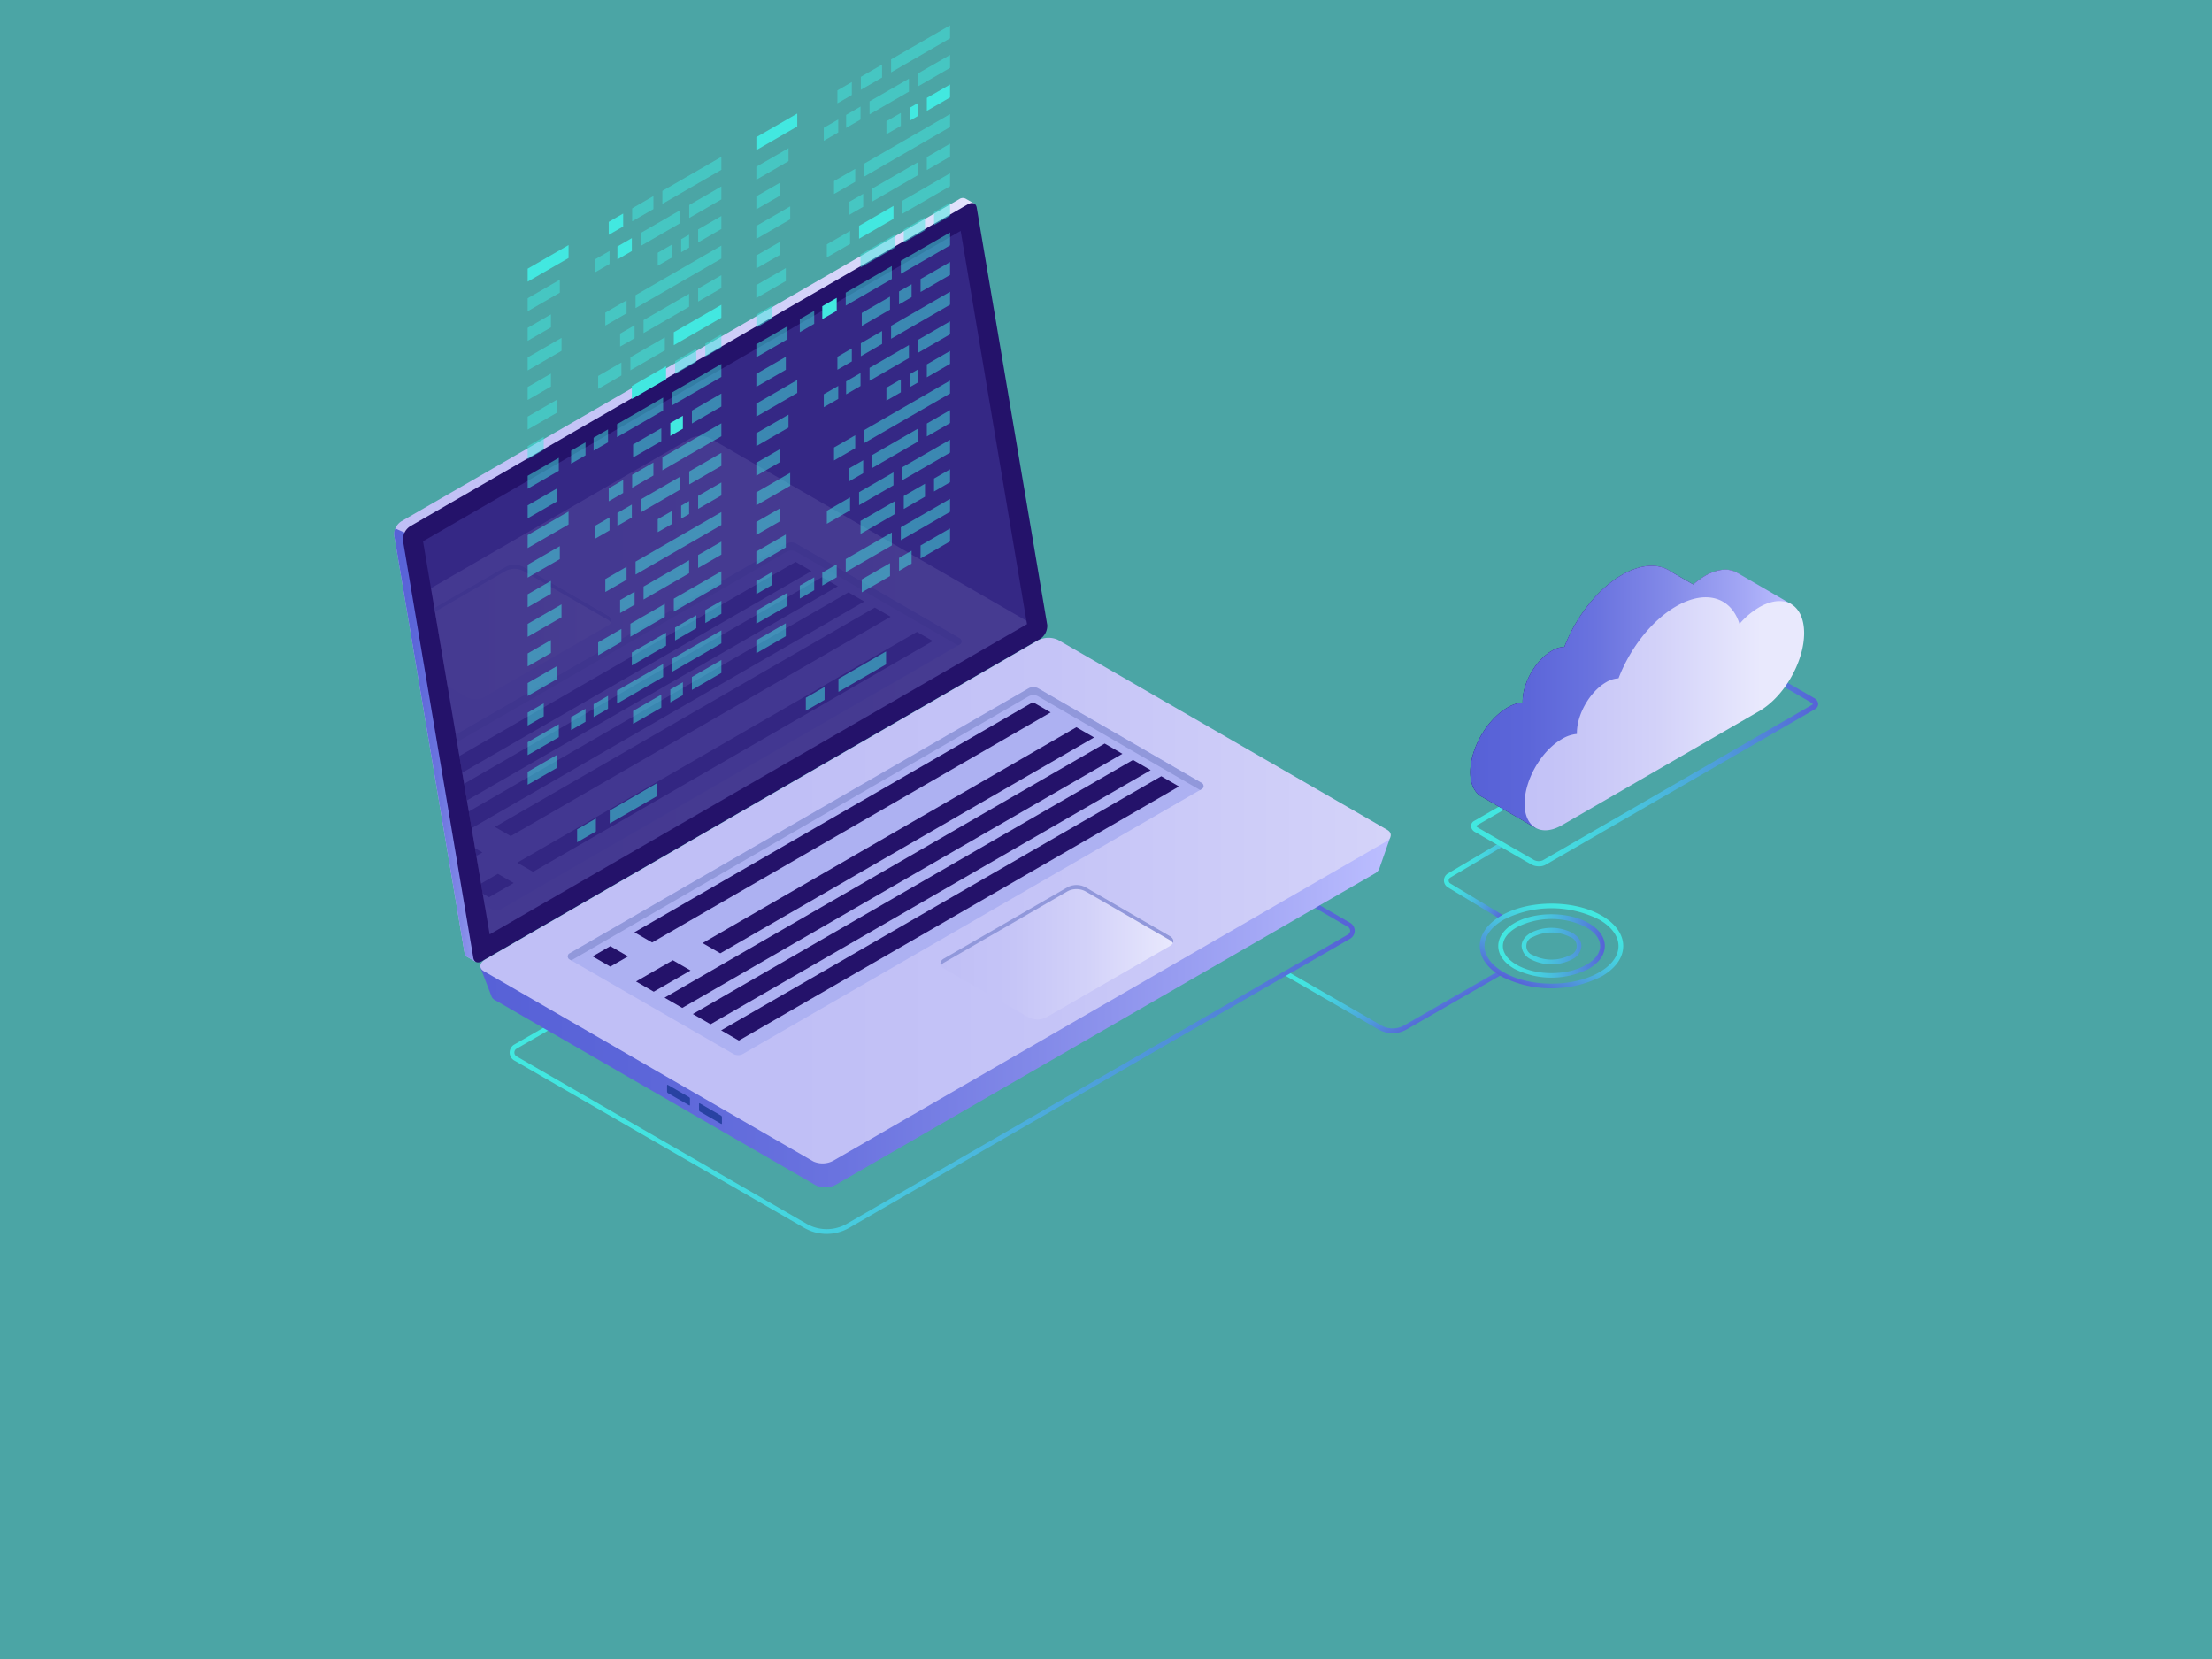
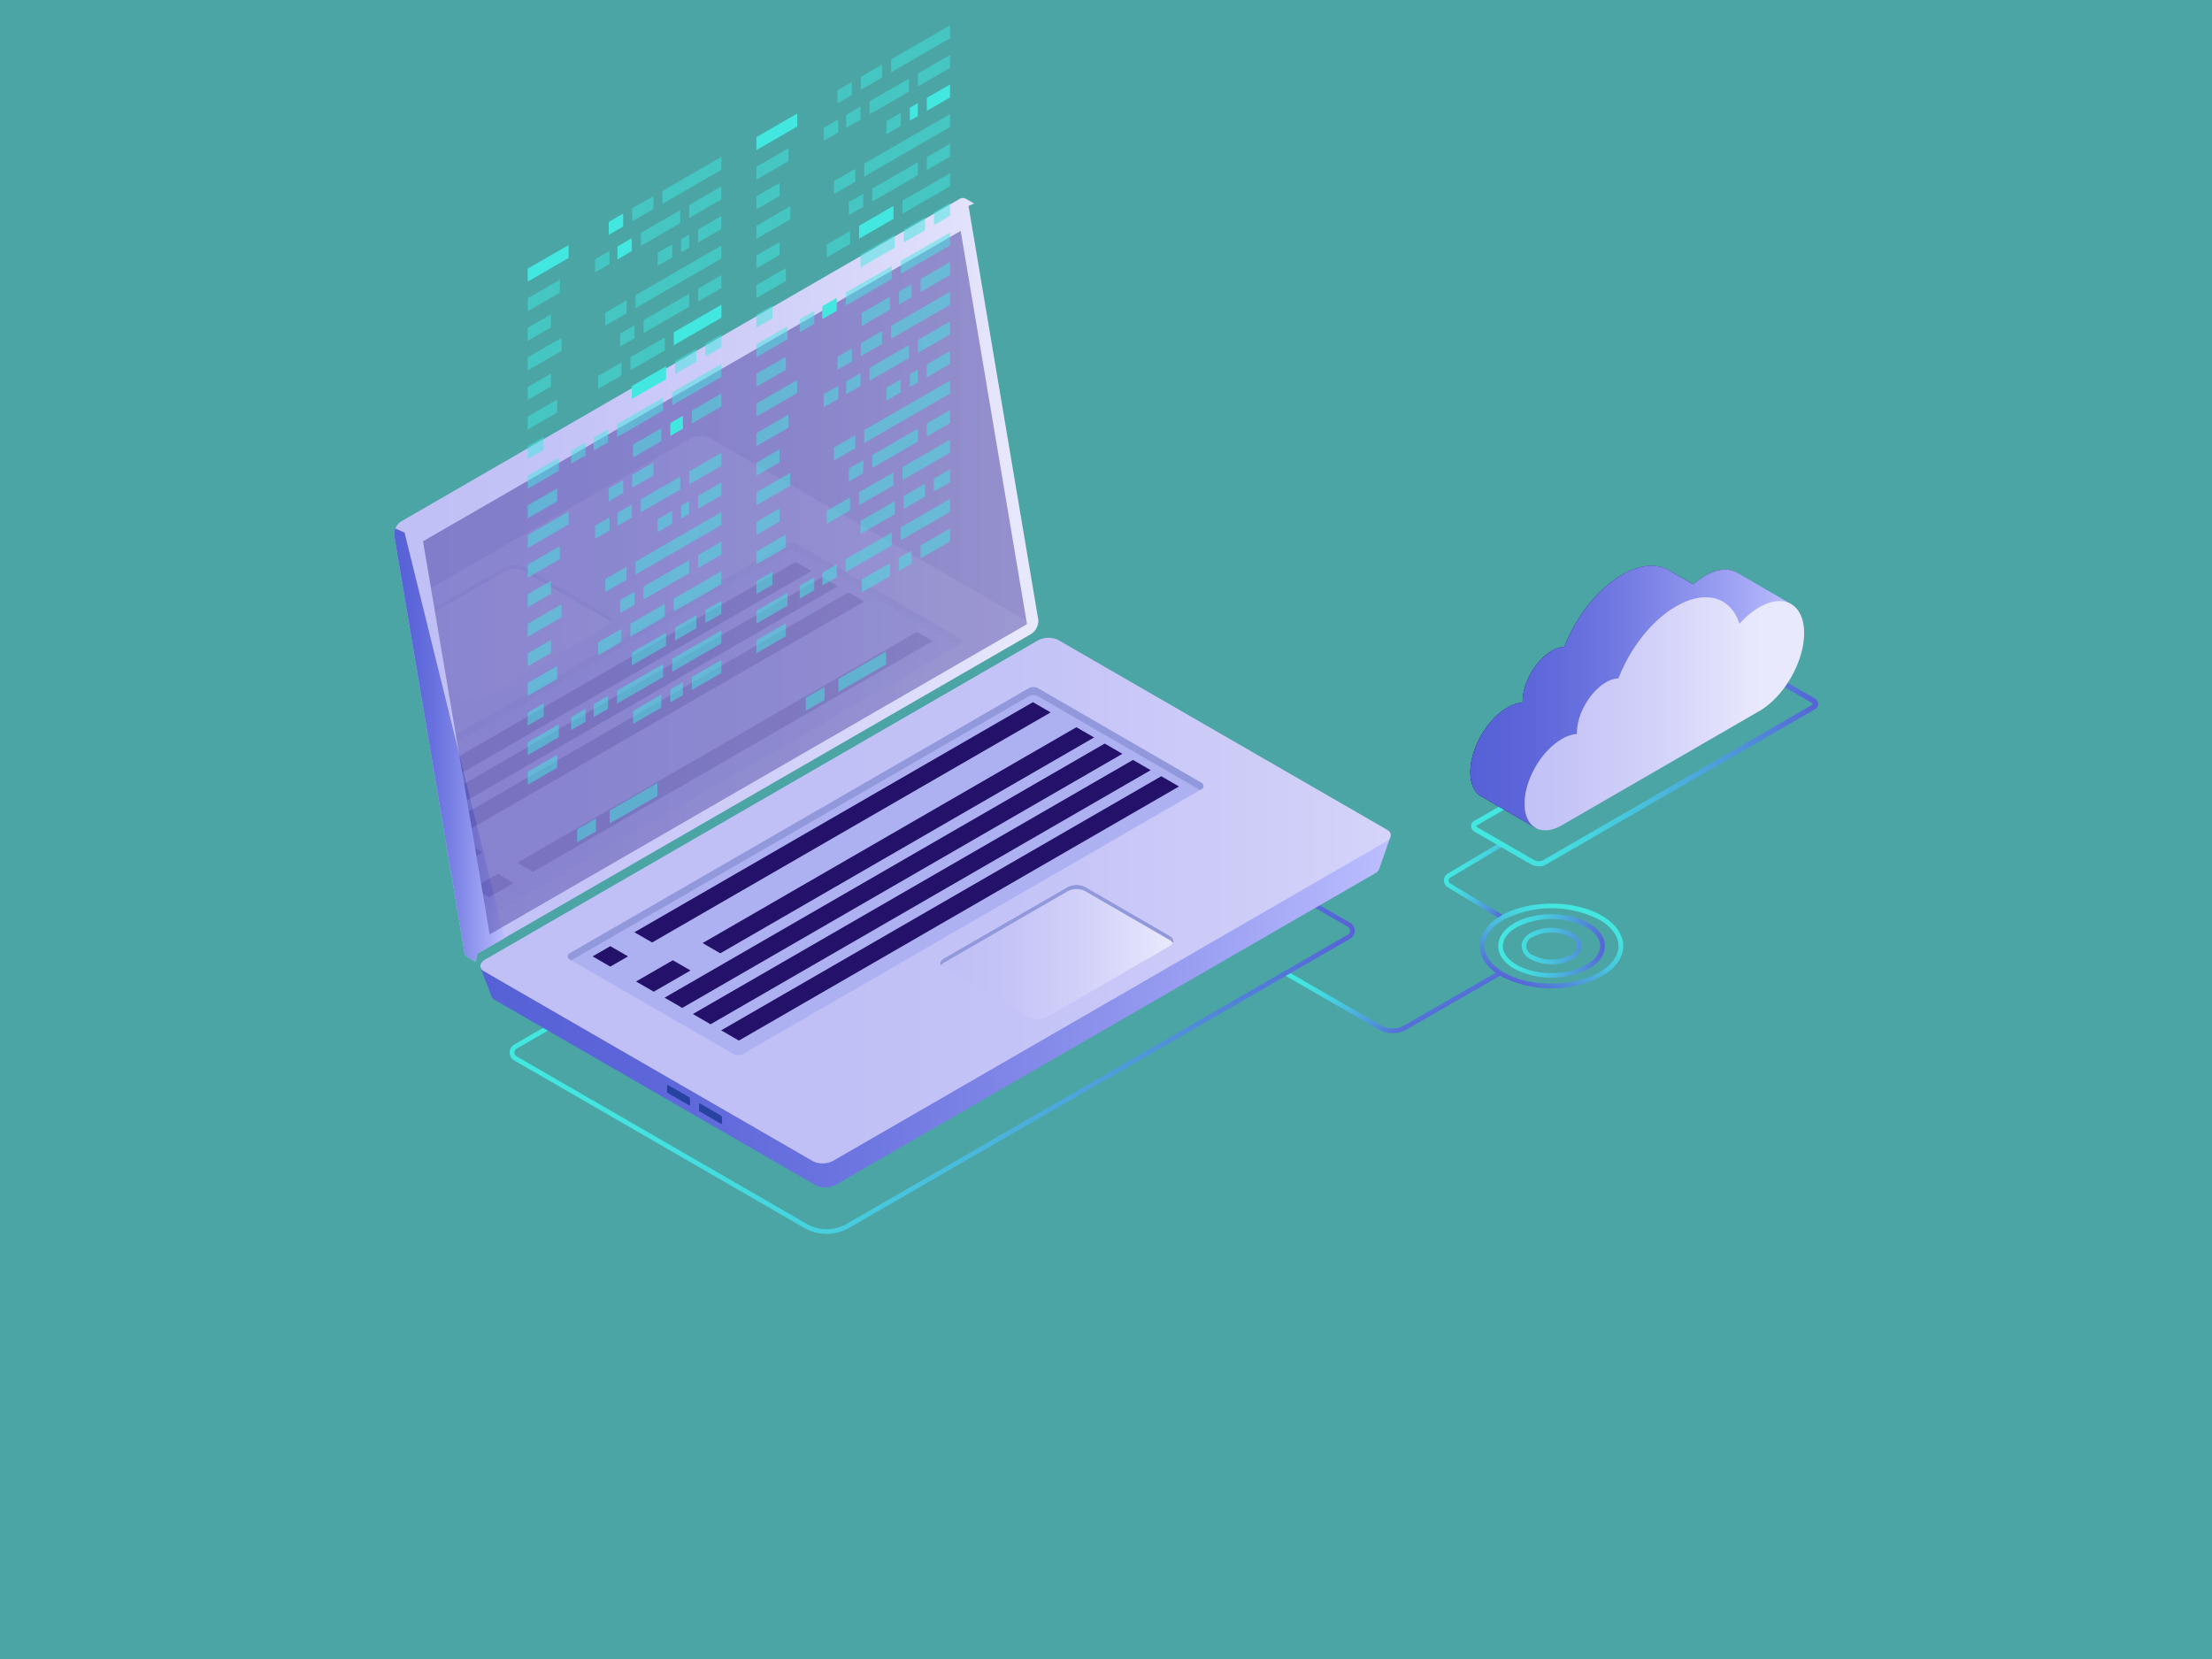
<svg xmlns="http://www.w3.org/2000/svg" xmlns:xlink="http://www.w3.org/1999/xlink" id="Layer_1" data-name="Layer 1" viewBox="0 0 640 480">
  <defs>
    <style>.cls-1{fill:none;}.cls-2{fill:#4ba5a5;}.cls-3{fill:url(#Áåçûìÿííûé_ãðàäèåíò_15);}.cls-4{fill:url(#Áåçûìÿííûé_ãðàäèåíò_15-2);}.cls-5{fill:url(#Áåçûìÿííûé_ãðàäèåíò_15-3);}.cls-6{fill:url(#Áåçûìÿííûé_ãðàäèåíò_15-4);}.cls-7{fill:url(#Áåçûìÿííûé_ãðàäèåíò_15-5);}.cls-8{fill:url(#Áåçûìÿííûé_ãðàäèåíò_3);}.cls-9{fill:url(#Áåçûìÿííûé_ãðàäèåíò_24);}.cls-10{fill:#24126a;}.cls-11{opacity:0.51;}.cls-12{fill:#453c9e;}.cls-13{fill:url(#Áåçûìÿííûé_ãðàäèåíò_24-2);}.cls-14{fill:url(#Áåçûìÿííûé_ãðàäèåíò_3-2);}.cls-15{fill:#2842a2;}.cls-16{fill:#adb1f2;}.cls-17{fill:#9198db;}.cls-18{fill:url(#Áåçûìÿííûé_ãðàäèåíò_3-3);}.cls-19{opacity:0.11;}.cls-20{clip-path:url(#clip-path);}.cls-21{fill:url(#Áåçûìÿííûé_ãðàäèåíò_3-4);}.cls-22{fill:url(#Áåçûìÿííûé_ãðàäèåíò_3-5);}.cls-23{fill:url(#Áåçûìÿííûé_ãðàäèåíò_15-6);}.cls-24{fill:url(#Áåçûìÿííûé_ãðàäèåíò_24-3);}.cls-25{fill:url(#Áåçûìÿííûé_ãðàäèåíò_25);}.cls-26{fill:url(#Áåçûìÿííûé_ãðàäèåíò_24-4);}.cls-27{fill:url(#Áåçûìÿííûé_ãðàäèåíò_3-6);}.cls-28,.cls-29{fill:#42e8e0;}.cls-28{opacity:0.5;}</style>
    <linearGradient id="Áåçûìÿííûé_ãðàäèåíò_15" x1="-2630.67" y1="247.58" x2="-2613.01" y2="257.77" gradientTransform="translate(3052.21)" gradientUnits="userSpaceOnUse">
      <stop offset="0" stop-color="#42e8e0" />
      <stop offset="0.15" stop-color="#43e3e0" />
      <stop offset="0.33" stop-color="#45d5df" />
      <stop offset="0.52" stop-color="#49bddd" />
      <stop offset="0.72" stop-color="#4e9cdb" />
      <stop offset="0.93" stop-color="#5472d8" />
      <stop offset="1" stop-color="#5761d7" />
    </linearGradient>
    <linearGradient id="Áåçûìÿííûé_ãðàäèåíò_15-2" x1="-1050.11" y1="1514.35" x2="-1013.25" y2="1514.35" gradientTransform="matrix(0.87, 0.5, -1, 0.58, 2810.89, -76.9)" xlink:href="#Áåçûìÿííûé_ãðàäèåíò_15" />
    <linearGradient id="Áåçûìÿííûé_ãðàäèåíò_15-3" x1="-2618.72" y1="273.7" x2="-2587.9" y2="273.7" xlink:href="#Áåçûìÿííûé_ãðàäèåíò_15" />
    <linearGradient id="Áåçûìÿííûé_ãðàäèåíò_15-4" x1="-2597.6" y1="260.86" x2="-2609.02" y2="286.53" xlink:href="#Áåçûìÿííûé_ãðàäèåíò_15" />
    <linearGradient id="Áåçûìÿííûé_ãðàäèåíò_15-5" x1="-2904.75" y1="285.9" x2="-2660.25" y2="285.9" xlink:href="#Áåçûìÿííûé_ãðàäèåíò_15" />
    <linearGradient id="Áåçûìÿííûé_ãðàäèåíò_3" x1="-2938.19" y1="167.78" x2="-2751.76" y2="167.78" gradientTransform="translate(3052.21)" gradientUnits="userSpaceOnUse">
      <stop offset="0" stop-color="#c0bff6" />
      <stop offset="0.29" stop-color="#c5c4f7" />
      <stop offset="0.64" stop-color="#d3d2f9" />
      <stop offset="1" stop-color="#e9e9fd" />
    </linearGradient>
    <linearGradient id="Áåçûìÿííûé_ãðàäèåíò_24" x1="-2938.19" y1="215.59" x2="-2906.18" y2="215.59" gradientTransform="translate(3052.21)" gradientUnits="userSpaceOnUse">
      <stop offset="0" stop-color="#5761d7" />
      <stop offset="0.18" stop-color="#5c66d9" />
      <stop offset="0.39" stop-color="#6a73df" />
      <stop offset="0.61" stop-color="#8289e8" />
      <stop offset="0.85" stop-color="#a3a7f5" />
      <stop offset="1" stop-color="#bcbeff" />
    </linearGradient>
    <linearGradient id="Áåçûìÿííûé_ãðàäèåíò_24-2" x1="-2913.22" y1="269.34" x2="-2649.91" y2="269.34" xlink:href="#Áåçûìÿííûé_ãðàäèåíò_24" />
    <linearGradient id="Áåçûìÿííûé_ãðàäèåíò_3-2" x1="-2824.74" y1="260.56" x2="-2561.3" y2="260.56" xlink:href="#Áåçûìÿííûé_ãðàäèåíò_3" />
    <linearGradient id="Áåçûìÿííûé_ãðàäèåíò_3-3" x1="-2780.13" y1="275.52" x2="-2712.7" y2="275.52" xlink:href="#Áåçûìÿííûé_ãðàäèåíò_3" />
    <clipPath id="clip-path">
      <polygon id="SVGID" class="cls-1" points="277.95 66.8 122.39 156.61 141.68 270.34 297.14 180.58 277.95 66.8" />
    </clipPath>
    <linearGradient id="Áåçûìÿííûé_ãðàäèåíò_3-4" x1="-2925.4" y1="202.17" x2="-2661.95" y2="202.17" xlink:href="#Áåçûìÿííûé_ãðàäèåíò_3" />
    <linearGradient id="Áåçûìÿííûé_ãðàäèåíò_3-5" x1="-2942.74" y1="182.83" x2="-2875.3" y2="182.83" xlink:href="#Áåçûìÿííûé_ãðàäèåíò_3" />
    <linearGradient id="Áåçûìÿííûé_ãðàäèåíò_15-6" x1="-2626.65" y1="221.35" x2="-2526.23" y2="221.35" xlink:href="#Áåçûìÿííûé_ãðàäèåíò_15" />
    <linearGradient id="Áåçûìÿííûé_ãðàäèåíò_24-3" x1="-3247.23" y1="-1676.26" x2="-3153.79" y2="-1676.26" gradientTransform="matrix(0.87, -0.5, 0, 1.15, 3237.56, 525.72)" xlink:href="#Áåçûìÿííûé_ãðàäèåíò_24" />
    <radialGradient id="Áåçûìÿííûé_ãðàäèåíò_25" cx="-2607.73" cy="189.47" fx="-2644.133" fy="176.63" r="38.6" gradientTransform="translate(3052.21)" gradientUnits="userSpaceOnUse">
      <stop offset="0" stop-color="#2b237c" />
      <stop offset="1" stop-color="#180d5b" />
    </radialGradient>
    <linearGradient id="Áåçûìÿííûé_ãðàäèåíò_24-4" x1="-2626.75" y1="201.6" x2="-2533.74" y2="201.6" xlink:href="#Áåçûìÿííûé_ãðàäèåíò_24" />
    <linearGradient id="Áåçûìÿííûé_ãðàäèåíò_3-6" x1="-3229.12" y1="-1660.53" x2="-3135.68" y2="-1660.53" gradientTransform="matrix(0.87, -0.5, 0, 1.15, 3237.56, 525.72)" xlink:href="#Áåçûìÿííûé_ãðàäèåíò_3" />
  </defs>
  <title>cloud_computing</title>
  <rect class="cls-2" x="-7" y="-7" width="654" height="494" />
  <path class="cls-3" d="M434.36,266.09l.71-1.17L419.6,255.6a1,1,0,0,1,0-1.68l15.19-9-.7-1.18-15.19,9a2.35,2.35,0,0,0,0,4Z" />
  <path class="cls-4" d="M402.94,298.92a8,8,0,0,0,4.05-1.09L434.5,282l-.69-1.18L406.3,296.65a6.7,6.7,0,0,1-6.71,0L372.39,281l-.68,1.19,27.19,15.7A8.1,8.1,0,0,0,402.94,298.92Z" />
  <path class="cls-5" d="M438.14,280.3c-3-1.73-4.65-4.07-4.65-6.6s1.65-4.87,4.65-6.61c5.93-3.43,15.59-3.42,21.52,0,3,1.74,4.66,4.08,4.66,6.61s-1.66,4.87-4.66,6.6h0a23.81,23.81,0,0,1-21.52,0Zm.69-12c-2.56,1.48-4,3.4-4,5.42s1.42,3.94,4,5.42c5.55,3.21,14.59,3.21,20.14,0h0c2.57-1.48,4-3.41,4-5.42s-1.41-3.94-4-5.42a22.24,22.24,0,0,0-20.14,0Zm4.1,9.26a4.59,4.59,0,0,1-2.68-3.84c0-1.48.95-2.85,2.68-3.85a13.22,13.22,0,0,1,11.94,0c1.73,1,2.68,2.37,2.68,3.85a4.59,4.59,0,0,1-2.68,3.84,13,13,0,0,1-11.94,0Zm.68-6.5a2.77,2.77,0,0,0,0,5.32,11.73,11.73,0,0,0,10.58,0,2.77,2.77,0,0,0,0-5.32,11.73,11.73,0,0,0-10.58,0Z" />
  <path class="cls-6" d="M434.37,282.48c-4-2.31-6.22-5.43-6.22-8.78s2.21-6.47,6.22-8.78c8-4.63,21.05-4.63,29.06,0,4,2.32,6.22,5.44,6.22,8.79s-2.21,6.47-6.22,8.78a32.16,32.16,0,0,1-29.06,0Zm.69-16.38c-3.57,2.06-5.54,4.76-5.54,7.6s2,5.54,5.54,7.6c7.63,4.41,20.05,4.4,27.69,0h0c3.57-2.06,5.53-4.76,5.53-7.6s-2-5.54-5.53-7.6a30.61,30.61,0,0,0-27.69,0Z" />
  <path class="cls-7" d="M232.68,355.26l-83.9-48.44a2.66,2.66,0,0,1,0-4.59L299.89,215l.34-.2L390.64,267a2.66,2.66,0,0,1,0,4.59L245.69,355.26a13,13,0,0,1-13,0Zm-83.21-51.84a1.24,1.24,0,0,0-.64,1.11,1.26,1.26,0,0,0,.64,1.11l83.9,48.44a11.69,11.69,0,0,0,11.64,0L390,270.39a1.27,1.27,0,0,0,0-2.21l-89.72-51.81Z" />
  <path class="cls-8" d="M300.42,179.38,280.22,59.57l1.63-.68-2.44-1.4h0a1.78,1.78,0,0,0-1.88.13L116.15,150.81a4.56,4.56,0,0,0-2.1,4.1L134.4,275.67a1.54,1.54,0,0,0,.85,1.23h0l2.39,1.38.41-2.23-.14,0,160.41-92.61A4.56,4.56,0,0,0,300.42,179.38Z" />
  <path class="cls-9" d="M117.05,154.09l-2.66-1.18a3.66,3.66,0,0,0-.34,2L134.4,275.67a1.54,1.54,0,0,0,.85,1.23h0l2.39,1.38.41-2.23-.14,0L146,271.4Z" />
-   <path class="cls-10" d="M300.85,184.93,139.47,278.1c-1.25.72-2.31.31-2.53-1L116.58,156.36a4.56,4.56,0,0,1,2.1-4.1L280.06,59.09c1.25-.72,2.32-.31,2.54,1L303,180.83A4.56,4.56,0,0,1,300.85,184.93Z" />
  <g class="cls-11">
    <polygon class="cls-12" points="277.95 66.8 122.39 156.61 141.68 270.34 297.14 180.58 277.95 66.8" />
  </g>
  <path class="cls-13" d="M402.3,242.1l-8.81,4.6-88.31-51a6.42,6.42,0,0,0-5.76.24L147.1,283.89c-1.46-.82-8.11-4-8.11-4l3.23,8.4h0a2,2,0,0,0,.9,1l93,53.7a6.39,6.39,0,0,0,5.76-.24l155.87-90a2.77,2.77,0,0,0,1.31-1.39h0Z" />
  <path class="cls-14" d="M400.94,243.55,241.19,335.78a6.53,6.53,0,0,1-5.9.24L140,281c-1.51-.87-1.32-2.4.43-3.41l159.74-92.22a6.58,6.58,0,0,1,5.91-.25l95.32,55C402.88,241,402.69,242.54,400.94,243.55Z" />
  <path class="cls-15" d="M193,315.83v-1.76c0-.16.1-.24.23-.17l6.18,3.57a.55.55,0,0,1,.22.43v1.75c0,.17-.1.25-.22.17l-6.18-3.56A.55.55,0,0,1,193,315.83Z" />
  <path class="cls-15" d="M202.25,321.16v-1.75c0-.17.1-.24.23-.17l6.18,3.56a.57.57,0,0,1,.22.44V325c0,.16-.1.24-.22.17l-6.18-3.57A.52.52,0,0,1,202.25,321.16Z" />
  <path class="cls-16" d="M164.81,275.83l132.75-76.64a2.86,2.86,0,0,1,2.86,0l47.27,27.35a1,1,0,0,1,0,1.76L215,304.91a2.86,2.86,0,0,1-2.86,0L164.81,277.6A1,1,0,0,1,164.81,275.83Z" />
  <path class="cls-17" d="M164.81,277.6l.48.27L297.56,201.5a2.86,2.86,0,0,1,2.86,0l46.8,27.08.47-.28a1,1,0,0,0,0-1.76l-47.27-27.35a2.86,2.86,0,0,0-2.86,0L164.81,275.83A1,1,0,0,0,164.81,277.6Z" />
  <polygon class="cls-10" points="303.99 206.12 188.68 272.69 183.55 269.73 298.86 203.16 303.99 206.12" />
  <polygon class="cls-10" points="316.56 213.37 208.4 275.82 203.28 272.86 311.43 210.41 316.56 213.37" />
  <polygon class="cls-10" points="324.75 218.1 197.4 291.62 192.28 288.66 319.62 215.14 324.75 218.1" />
  <polygon class="cls-10" points="332.93 222.83 205.59 296.35 200.46 293.39 327.81 219.87 332.93 222.83" />
  <polygon class="cls-10" points="341.12 227.55 213.78 301.07 208.65 298.11 335.99 224.59 341.12 227.55" />
  <polygon class="cls-10" points="181.71 276.71 176.58 279.67 171.46 276.71 176.58 273.75 181.71 276.71" />
  <polygon class="cls-10" points="199.8 280.79 189.15 286.93 184.03 283.97 194.67 277.83 199.8 280.79" />
  <path class="cls-18" d="M302.67,294.38l35.8-20.67c1.4-.81,1.4-2.12,0-2.92L314,256.66a5.59,5.59,0,0,0-5.07,0l-35.79,20.66c-1.4.81-1.4,2.12,0,2.93l24.48,14.13A5.63,5.63,0,0,0,302.67,294.38Z" />
  <path class="cls-17" d="M273.13,278.52l35.79-20.67a5.59,5.59,0,0,1,5.07,0L338.47,272a2.22,2.22,0,0,1,.88.87c.37-.71.08-1.5-.88-2.06L314,256.66a5.59,5.59,0,0,0-5.07,0l-35.79,20.66c-1,.56-1.25,1.35-.88,2.06A2.27,2.27,0,0,1,273.13,278.52Z" />
  <g class="cls-19">
    <g class="cls-20">
      <path class="cls-21" d="M300.29,185.16,140.54,277.38a6.56,6.56,0,0,1-5.9.25l-95.33-55c-1.51-.87-1.32-2.4.42-3.41L199.48,127a6.55,6.55,0,0,1,5.91-.24l95.32,55C302.23,182.62,302,184.15,300.29,185.16Z" />
      <path class="cls-22" d="M140.07,201.69,175.86,181c1.4-.81,1.4-2.12,0-2.93L151.38,164a5.57,5.57,0,0,0-5.06,0l-35.79,20.66c-1.4.81-1.4,2.12,0,2.93L135,201.69A5.59,5.59,0,0,0,140.07,201.69Z" />
      <path class="cls-17" d="M110.53,185.83l35.79-20.66a5.57,5.57,0,0,1,5.06,0l24.48,14.13a2.2,2.2,0,0,1,.88.86c.37-.71.09-1.5-.88-2.06L151.38,164a5.57,5.57,0,0,0-5.06,0l-35.79,20.66c-1,.56-1.25,1.36-.88,2.07A2.1,2.1,0,0,1,110.53,185.83Z" />
      <path class="cls-16" d="M94.79,234l132.75-76.65a2.84,2.84,0,0,1,2.86,0l47.27,27.35a1,1,0,0,1,0,1.76L145,263.07a2.85,2.85,0,0,1-2.85,0L94.79,235.75A1,1,0,0,1,94.79,234Z" />
      <path class="cls-17" d="M94.79,235.75l.48.28,132.27-76.37a2.86,2.86,0,0,1,2.86,0l46.79,27.07.48-.27a1,1,0,0,0,0-1.76L230.4,157.35a2.84,2.84,0,0,0-2.86,0L94.79,234A1,1,0,0,0,94.79,235.75Z" />
      <polygon class="cls-10" points="265.3 182.83 149.65 249.6 154.23 252.24 269.88 185.47 265.3 182.83" />
-       <polygon class="cls-10" points="253.11 175.79 143.19 239.26 147.77 241.9 257.69 178.44 253.11 175.79" />
      <polygon class="cls-10" points="134.99 244 124.72 249.92 129.3 252.57 139.57 246.64 134.99 244" />
      <polygon class="cls-10" points="144.05 252.83 136.9 256.96 141.49 259.6 148.63 255.48 144.05 252.83" />
      <polygon class="cls-10" points="245.48 171.39 117.08 245.51 121.67 248.16 250.06 174.03 245.48 171.39" />
      <polygon class="cls-10" points="237.84 166.98 109.45 241.11 114.03 243.75 242.42 169.62 237.84 166.98" />
      <polygon class="cls-10" points="230.21 162.57 101.81 236.7 106.39 239.34 234.79 165.22 230.21 162.57" />
    </g>
  </g>
  <path class="cls-23" d="M443,250.09l-16.2-9.35a2.14,2.14,0,0,1-1.2-1.76,1.75,1.75,0,0,1,1-1.51l77.93-45a4.51,4.51,0,0,1,4.13.14l16.2,9.35a2.11,2.11,0,0,1,1.2,1.76,1.78,1.78,0,0,1-1,1.51l-77.92,45a3.8,3.8,0,0,1-1.85.43A4.69,4.69,0,0,1,443,250.09Zm81.3-46.17c.15-.09.2-.17.2-.19s-.07-.23-.44-.44l-16.2-9.35a3,3,0,0,0-2.61-.14l-77.93,45c-.17.1-.2.17-.2.19s.07.22.44.44l16.2,9.35a3,3,0,0,0,2.61.14Z" />
  <path class="cls-24" d="M493.34,166.59a23.11,23.11,0,0,0-5.71,4.82c-2.39-7.69-9.69-10.08-18.33-5.09-7.15,4.13-13.37,12.24-16.67,20.84A7.59,7.59,0,0,0,449,188.3c-4.67,2.69-8.45,9.24-8.45,14.62,0,.12,0,.22,0,.34a10.24,10.24,0,0,0-4.35,1.45c-6,3.45-10.8,11.82-10.8,18.71s4.84,9.67,10.8,6.23l57.08-33c7.2-4.15,13-14.26,13-22.57S500.54,162.43,493.34,166.59Z" />
  <path class="cls-25" d="M493.34,166.59a22.09,22.09,0,0,0-3.43,2.51l-6.38-3.68h0c-3.5-2.47-8.58-2.36-14.23.9-7.15,4.13-13.37,12.24-16.67,20.84A7.59,7.59,0,0,0,449,188.3c-4.67,2.69-8.45,9.24-8.45,14.62,0,.12,0,.22,0,.34a10.24,10.24,0,0,0-4.35,1.45c-6,3.45-10.8,11.82-10.8,18.71,0,3.41,1.19,5.81,3.12,7h0l.05,0h0l15.63,9.08,3.42-16.43,45.66-26.37c7.2-4.15,13-14.26,13-22.57S500.54,162.43,493.34,166.59Z" />
  <path class="cls-26" d="M518.47,174.92l-15.84-9.2h0c-2.36-1.41-5.65-1.23-9.29.87a22.09,22.09,0,0,0-3.43,2.51l-6.38-3.68h0c-3.5-2.47-8.58-2.36-14.23.9-7.15,4.13-13.37,12.24-16.67,20.84A7.59,7.59,0,0,0,449,188.3c-4.67,2.69-8.45,9.24-8.45,14.62,0,.12,0,.22,0,.34a10.24,10.24,0,0,0-4.35,1.45c-6,3.45-10.8,11.82-10.8,18.71,0,3.41,1.19,5.81,3.12,7h0l.05,0h0l15.63,9.08,3.42-16.43,45.66-26.37c5.84-3.36,10.78-10.65,12.44-17.71Z" />
  <path class="cls-27" d="M509,175.7a22.89,22.89,0,0,0-5.71,4.81c-2.4-7.69-9.7-10.07-18.33-5.08-7.15,4.12-13.38,12.24-16.67,20.83a7.86,7.86,0,0,0-3.6,1.14c-4.66,2.69-8.44,9.24-8.44,14.63,0,.11,0,.22,0,.33a10.05,10.05,0,0,0-4.34,1.46c-6,3.44-10.8,11.81-10.8,18.7s4.83,9.68,10.8,6.24l57.08-33c7.2-4.16,13-14.27,13-22.58S516.23,171.54,509,175.7Z" />
  <polygon class="cls-28" points="257.82 20.93 274.88 11.07 274.88 7.33 257.82 17.18 257.82 20.93" />
  <polygon class="cls-28" points="249.07 25.98 255.21 22.43 255.21 18.68 249.07 22.23 249.07 25.98" />
  <polygon class="cls-28" points="242.29 29.89 246.46 27.48 246.46 23.74 242.29 26.15 242.29 29.89" />
  <polygon class="cls-28" points="265.59 25 274.88 19.63 274.88 15.89 265.59 21.25 265.59 25" />
  <polygon class="cls-28" points="251.59 33.09 262.98 26.51 262.98 22.76 251.59 29.34 251.59 33.09" />
  <polygon class="cls-28" points="244.81 37 248.98 34.59 248.98 30.84 244.81 33.25 244.81 37" />
  <polygon class="cls-28" points="238.35 40.73 242.53 38.32 242.53 34.57 238.35 36.98 238.35 40.73" />
  <polygon class="cls-29" points="268.16 32.08 274.88 28.19 274.88 24.45 268.16 28.33 268.16 32.08" />
  <polygon class="cls-29" points="263.25 34.91 265.55 33.58 265.55 29.84 263.25 31.16 263.25 34.91" />
  <polygon class="cls-28" points="256.47 38.83 260.64 36.42 260.64 32.67 256.47 35.08 256.47 38.83" />
  <polygon class="cls-28" points="250.06 51.09 274.88 36.75 274.88 33.01 250.06 47.34 250.06 51.09" />
  <polygon class="cls-28" points="241.31 56.14 247.45 52.59 247.45 48.85 241.31 52.39 241.31 56.14" />
  <polygon class="cls-28" points="268.16 49.2 274.88 45.31 274.88 41.57 268.16 45.45 268.16 49.2" />
  <polygon class="cls-28" points="252.37 58.31 265.55 50.7 265.55 46.96 252.37 54.56 252.37 58.31" />
  <polygon class="cls-28" points="245.59 62.23 249.76 59.82 249.76 56.07 245.59 58.48 245.59 62.23" />
  <polygon class="cls-28" points="261.12 61.82 274.88 53.87 274.88 50.13 261.12 58.07 261.12 61.82" />
  <polygon class="cls-29" points="248.56 69.07 258.51 63.33 258.51 59.58 248.56 65.33 248.56 69.07" />
  <polygon class="cls-28" points="239.23 74.46 245.95 70.58 245.95 66.83 239.23 70.71 239.23 74.46" />
  <polygon class="cls-28" points="270.24 65.12 274.88 62.43 274.88 58.69 270.24 61.37 270.24 65.12" />
  <polygon class="cls-28" points="261.49 70.17 267.63 66.62 267.63 62.88 261.49 66.42 261.49 70.17" />
  <polygon class="cls-28" points="248.98 77.39 258.88 71.67 258.88 67.93 248.98 73.64 248.98 77.39" />
  <polygon class="cls-28" points="260.64 79.22 274.88 70.99 274.88 67.25 260.64 75.47 260.64 79.22" />
  <polygon class="cls-28" points="244.7 88.42 258.04 80.72 258.04 76.97 244.7 84.68 244.7 88.42" />
  <polygon class="cls-29" points="237.91 92.34 242.09 89.93 242.09 86.18 237.91 88.59 237.91 92.34" />
  <polygon class="cls-28" points="231.41 96.1 235.58 93.69 235.58 89.94 231.41 92.35 231.41 96.1" />
  <polygon class="cls-28" points="266.35 84.48 274.88 79.55 274.88 75.81 266.35 80.73 266.35 84.48" />
  <polygon class="cls-29" points="230.67 36.6 218.84 43.43 218.84 39.68 230.67 32.85 230.67 36.6" />
  <polygon class="cls-28" points="228.14 46.62 218.84 51.99 218.84 48.24 228.14 42.88 228.14 46.62" />
  <polygon class="cls-28" points="225.57 56.67 218.84 60.55 218.84 56.8 225.57 52.92 225.57 56.67" />
  <polygon class="cls-28" points="228.63 63.46 218.84 69.11 218.84 65.36 228.63 59.71 228.63 63.46" />
  <polygon class="cls-28" points="225.57 73.79 218.84 77.67 218.84 73.92 225.57 70.04 225.57 73.79" />
  <polygon class="cls-28" points="227.37 81.31 218.84 86.23 218.84 82.48 227.37 77.56 227.37 81.31" />
  <polygon class="cls-28" points="223.49 92.11 218.84 94.79 218.84 91.04 223.49 88.36 223.49 92.11" />
  <polygon class="cls-28" points="227.85 98.15 218.84 103.35 218.84 99.6 227.85 94.4 227.85 98.15" />
  <polygon class="cls-28" points="227.37 106.98 218.84 111.91 218.84 108.16 227.37 103.24 227.37 106.98" />
  <polygon class="cls-28" points="260.12 88.08 263.75 85.98 263.75 82.24 260.12 84.33 260.12 88.08" />
  <polygon class="cls-28" points="249.34 94.3 257.51 89.58 257.51 85.84 249.34 90.55 249.34 94.3" />
  <polygon class="cls-28" points="191.65 58.98 208.72 49.13 208.72 45.38 191.65 55.23 191.65 58.98" />
  <polygon class="cls-28" points="182.9 64.03 189.05 60.49 189.05 56.74 182.9 60.29 182.9 64.03" />
  <polygon class="cls-29" points="176.12 67.95 180.3 65.54 180.3 61.79 176.12 64.2 176.12 67.95" />
  <polygon class="cls-28" points="199.42 63.06 208.72 57.69 208.72 53.94 199.42 59.31 199.42 63.06" />
  <polygon class="cls-28" points="185.42 71.14 196.81 64.56 196.81 60.81 185.42 67.39 185.42 71.14" />
  <polygon class="cls-29" points="178.64 75.06 182.81 72.64 182.81 68.9 178.64 71.31 178.64 75.06" />
  <polygon class="cls-28" points="172.18 78.78 176.36 76.37 176.36 72.62 172.18 75.03 172.18 78.78" />
  <polygon class="cls-28" points="201.99 70.13 208.72 66.25 208.72 62.5 201.99 66.39 201.99 70.13" />
  <polygon class="cls-28" points="197.08 72.97 199.38 71.64 199.38 67.89 197.08 69.22 197.08 72.97" />
  <polygon class="cls-28" points="190.3 76.88 194.48 74.47 194.48 70.72 190.3 73.13 190.3 76.88" />
  <polygon class="cls-28" points="183.89 89.14 208.72 74.81 208.72 71.06 183.89 85.4 183.89 89.14" />
  <polygon class="cls-28" points="175.14 94.2 181.28 90.65 181.28 86.9 175.14 90.45 175.14 94.2" />
  <polygon class="cls-28" points="201.99 87.25 208.72 83.37 208.72 79.62 201.99 83.51 201.99 87.25" />
  <polygon class="cls-28" points="186.2 96.37 199.38 88.76 199.38 85.01 186.2 92.62 186.2 96.37" />
  <polygon class="cls-28" points="179.42 100.28 183.6 97.87 183.6 94.13 179.42 96.53 179.42 100.28" />
  <polygon class="cls-29" points="194.95 99.88 208.72 91.93 208.72 88.18 194.95 96.13 194.95 99.88" />
  <polygon class="cls-28" points="182.39 107.13 192.35 101.38 192.35 97.63 182.39 103.38 182.39 107.13" />
  <polygon class="cls-28" points="173.06 112.52 179.79 108.63 179.79 104.89 173.06 108.77 173.06 112.52" />
  <polygon class="cls-28" points="204.07 103.17 208.72 100.49 208.72 96.74 204.07 99.42 204.07 103.17" />
  <polygon class="cls-28" points="195.32 108.22 201.46 104.68 201.46 100.93 195.32 104.48 195.32 108.22" />
  <polygon class="cls-29" points="182.81 115.44 192.71 109.73 192.71 105.98 182.81 111.7 182.81 115.44" />
  <polygon class="cls-28" points="194.48 117.27 208.72 109.05 208.72 105.3 194.48 113.52 194.48 117.27" />
  <polygon class="cls-28" points="178.53 126.48 191.87 118.78 191.87 115.03 178.53 122.73 178.53 126.48" />
  <polygon class="cls-28" points="171.75 130.39 175.92 127.98 175.92 124.24 171.75 126.65 171.75 130.39" />
  <polygon class="cls-28" points="165.24 134.15 169.41 131.74 169.41 127.99 165.24 130.4 165.24 134.15" />
  <polygon class="cls-28" points="200.19 122.53 208.72 117.61 208.72 113.86 200.19 118.79 200.19 122.53" />
  <polygon class="cls-29" points="164.5 74.66 152.67 81.49 152.67 77.74 164.5 70.91 164.5 74.66" />
  <polygon class="cls-28" points="161.97 84.68 152.67 90.05 152.67 86.3 161.97 80.93 161.97 84.68" />
  <polygon class="cls-28" points="159.4 94.72 152.67 98.61 152.67 94.86 159.4 90.97 159.4 94.72" />
  <polygon class="cls-28" points="162.46 101.52 152.67 107.17 152.67 103.42 162.46 97.77 162.46 101.52" />
  <polygon class="cls-28" points="159.4 111.84 152.67 115.73 152.67 111.98 159.4 108.09 159.4 111.84" />
  <polygon class="cls-28" points="161.21 119.36 152.67 124.29 152.67 120.54 161.21 115.61 161.21 119.36" />
  <polygon class="cls-28" points="157.32 130.16 152.67 132.84 152.67 129.1 157.32 126.41 157.32 130.16" />
  <polygon class="cls-28" points="161.68 136.21 152.67 141.41 152.67 137.66 161.68 132.46 161.68 136.21" />
  <polygon class="cls-28" points="161.21 145.04 152.67 149.97 152.67 146.22 161.21 141.29 161.21 145.04" />
  <polygon class="cls-29" points="193.95 126.13 197.58 124.04 197.58 120.29 193.95 122.39 193.95 126.13" />
  <polygon class="cls-28" points="183.18 132.35 191.34 127.64 191.34 123.89 183.18 128.61 183.18 132.35" />
  <polygon class="cls-28" points="257.82 98.02 274.88 88.16 274.88 84.42 257.82 94.27 257.82 98.02" />
  <polygon class="cls-28" points="249.07 103.07 255.21 99.52 255.21 95.77 249.07 99.32 249.07 103.07" />
  <polygon class="cls-28" points="242.29 106.98 246.46 104.57 246.46 100.82 242.29 103.23 242.29 106.98" />
  <polygon class="cls-28" points="265.59 102.09 274.88 96.72 274.88 92.98 265.59 98.34 265.59 102.09" />
  <polygon class="cls-28" points="251.59 110.17 262.98 103.6 262.98 99.85 251.59 106.43 251.59 110.17" />
  <polygon class="cls-28" points="244.81 114.09 248.98 111.68 248.98 107.93 244.81 110.34 244.81 114.09" />
  <polygon class="cls-28" points="238.35 117.81 242.53 115.41 242.53 111.66 238.35 114.07 238.35 117.81" />
  <polygon class="cls-28" points="268.16 109.17 274.88 105.28 274.88 101.54 268.16 105.42 268.16 109.17" />
  <polygon class="cls-28" points="263.25 112 265.55 110.67 265.55 106.92 263.25 108.25 263.25 112" />
  <polygon class="cls-28" points="256.47 115.91 260.64 113.5 260.64 109.76 256.47 112.17 256.47 115.91" />
  <polygon class="cls-28" points="250.06 128.18 274.88 113.84 274.88 110.1 250.06 124.43 250.06 128.18" />
  <polygon class="cls-28" points="241.31 133.23 247.45 129.68 247.45 125.94 241.31 129.48 241.31 133.23" />
  <polygon class="cls-28" points="268.16 126.29 274.88 122.4 274.88 118.66 268.16 122.54 268.16 126.29" />
  <polygon class="cls-28" points="252.37 135.4 265.55 127.79 265.55 124.04 252.37 131.65 252.37 135.4" />
  <polygon class="cls-28" points="245.59 139.32 249.76 136.91 249.76 133.16 245.59 135.57 245.59 139.32" />
  <polygon class="cls-28" points="261.12 138.91 274.88 130.96 274.88 127.22 261.12 135.16 261.12 138.91" />
  <polygon class="cls-28" points="248.56 146.16 258.51 140.41 258.51 136.67 248.56 142.41 248.56 146.16" />
  <polygon class="cls-28" points="239.23 151.55 245.95 147.67 245.95 143.92 239.23 147.8 239.23 151.55" />
  <polygon class="cls-28" points="270.24 142.21 274.88 139.52 274.88 135.78 270.24 138.46 270.24 142.21" />
  <polygon class="cls-28" points="261.49 147.26 267.63 143.71 267.63 139.96 261.49 143.51 261.49 147.26" />
  <polygon class="cls-28" points="248.98 154.48 258.88 148.76 258.88 145.02 248.98 150.73 248.98 154.48" />
  <polygon class="cls-28" points="260.64 156.3 274.88 148.08 274.88 144.34 260.64 152.56 260.64 156.3" />
  <polygon class="cls-28" points="244.7 165.51 258.04 157.81 258.04 154.06 244.7 161.76 244.7 165.51" />
  <polygon class="cls-28" points="237.91 169.43 242.09 167.02 242.09 163.27 237.91 165.68 237.91 169.43" />
  <polygon class="cls-28" points="231.41 173.19 235.58 170.77 235.58 167.03 231.41 169.44 231.41 173.19" />
  <polygon class="cls-28" points="266.35 161.57 274.88 156.64 274.88 152.9 266.35 157.82 266.35 161.57" />
  <polygon class="cls-28" points="230.67 113.69 218.84 120.52 218.84 116.77 230.67 109.94 230.67 113.69" />
  <polygon class="cls-28" points="228.14 123.71 218.84 129.08 218.84 125.33 228.14 119.97 228.14 123.71" />
  <polygon class="cls-28" points="225.57 133.76 218.84 137.64 218.84 133.89 225.57 130.01 225.57 133.76" />
  <polygon class="cls-28" points="228.63 140.55 218.84 146.2 218.84 142.45 228.63 136.8 228.63 140.55" />
  <polygon class="cls-28" points="225.57 150.88 218.84 154.76 218.84 151.01 225.57 147.13 225.57 150.88" />
  <polygon class="cls-28" points="227.37 158.39 218.84 163.32 218.84 159.57 227.37 154.65 227.37 158.39" />
  <polygon class="cls-28" points="223.49 169.19 218.84 171.88 218.84 168.13 223.49 165.45 223.49 169.19" />
  <polygon class="cls-28" points="227.85 175.24 218.84 180.44 218.84 176.69 227.85 171.49 227.85 175.24" />
  <polygon class="cls-28" points="227.37 184.07 218.84 189 218.84 185.25 227.37 180.33 227.37 184.07" />
  <polygon class="cls-28" points="260.12 165.17 263.75 163.07 263.75 159.33 260.12 161.42 260.12 165.17" />
  <polygon class="cls-28" points="249.34 171.39 257.51 166.67 257.51 162.93 249.34 167.64 249.34 171.39" />
  <polygon class="cls-28" points="242.59 200.18 256.37 192.22 256.37 188.48 242.59 196.43 242.59 200.18" />
  <polygon class="cls-28" points="233.15 205.63 238.58 202.5 238.58 198.75 233.15 201.88 233.15 205.63" />
-   <polygon class="cls-28" points="191.65 136.07 208.72 126.22 208.72 122.47 191.65 132.32 191.65 136.07" />
  <polygon class="cls-28" points="182.9 141.12 189.05 137.57 189.05 133.83 182.9 137.37 182.9 141.12" />
  <polygon class="cls-28" points="176.12 145.04 180.3 142.63 180.3 138.88 176.12 141.29 176.12 145.04" />
  <polygon class="cls-28" points="199.42 140.15 208.72 134.78 208.72 131.03 199.42 136.4 199.42 140.15" />
  <polygon class="cls-28" points="185.42 148.23 196.81 141.65 196.81 137.9 185.42 144.48 185.42 148.23" />
  <polygon class="cls-28" points="178.64 152.14 182.81 149.73 182.81 145.99 178.64 148.4 178.64 152.14" />
  <polygon class="cls-28" points="172.18 155.87 176.36 153.46 176.36 149.71 172.18 152.12 172.18 155.87" />
  <polygon class="cls-28" points="201.99 147.22 208.72 143.34 208.72 139.59 201.99 143.47 201.99 147.22" />
  <polygon class="cls-28" points="197.08 150.05 199.38 148.73 199.38 144.98 197.08 146.31 197.08 150.05" />
  <polygon class="cls-28" points="190.3 153.97 194.48 151.56 194.48 147.81 190.3 150.22 190.3 153.97" />
  <polygon class="cls-28" points="183.89 166.23 208.72 151.9 208.72 148.15 183.89 162.49 183.89 166.23" />
  <polygon class="cls-28" points="175.14 171.28 181.28 167.74 181.28 163.99 175.14 167.54 175.14 171.28" />
  <polygon class="cls-28" points="201.99 164.34 208.72 160.46 208.72 156.71 201.99 160.59 201.99 164.34" />
  <polygon class="cls-28" points="186.2 173.46 199.38 165.85 199.38 162.1 186.2 169.71 186.2 173.46" />
  <polygon class="cls-28" points="179.42 177.37 183.6 174.96 183.6 171.21 179.42 173.62 179.42 177.37" />
  <polygon class="cls-28" points="194.95 176.96 208.72 169.02 208.72 165.27 194.95 173.22 194.95 176.96" />
  <polygon class="cls-28" points="182.39 184.22 192.35 178.47 192.35 174.72 182.39 180.47 182.39 184.22" />
  <polygon class="cls-28" points="173.06 189.6 179.79 185.72 179.79 181.97 173.06 185.86 173.06 189.6" />
  <polygon class="cls-28" points="204.07 180.26 208.72 177.58 208.72 173.83 204.07 176.51 204.07 180.26" />
  <polygon class="cls-28" points="195.32 185.31 201.46 181.77 201.46 178.02 195.32 181.57 195.32 185.31" />
  <polygon class="cls-28" points="182.81 192.53 192.71 186.82 192.71 183.07 182.81 188.79 182.81 192.53" />
  <polygon class="cls-28" points="194.48 194.36 208.72 186.14 208.72 182.39 194.48 190.61 194.48 194.36" />
  <polygon class="cls-28" points="178.53 203.57 191.87 195.86 191.87 192.12 178.53 199.82 178.53 203.57" />
  <polygon class="cls-28" points="171.75 207.48 175.92 205.07 175.92 201.32 171.75 203.74 171.75 207.48" />
  <polygon class="cls-28" points="165.24 211.24 169.41 208.83 169.41 205.08 165.24 207.49 165.24 211.24" />
  <polygon class="cls-28" points="200.19 199.62 208.72 194.7 208.72 190.95 200.19 195.88 200.19 199.62" />
  <polygon class="cls-28" points="164.5 151.74 152.67 158.57 152.67 154.83 164.5 148 164.5 151.74" />
  <polygon class="cls-28" points="161.97 161.77 152.67 167.13 152.67 163.39 161.97 158.02 161.97 161.77" />
  <polygon class="cls-28" points="159.4 171.81 152.67 175.69 152.67 171.95 159.4 168.06 159.4 171.81" />
  <polygon class="cls-28" points="162.46 178.6 152.67 184.25 152.67 180.51 162.46 174.86 162.46 178.6" />
  <polygon class="cls-28" points="159.4 188.93 152.67 192.81 152.67 189.07 159.4 185.18 159.4 188.93" />
  <polygon class="cls-28" points="161.21 196.45 152.67 201.37 152.67 197.63 161.21 192.7 161.21 196.45" />
  <polygon class="cls-28" points="157.32 207.25 152.67 209.93 152.67 206.19 157.32 203.5 157.32 207.25" />
  <polygon class="cls-28" points="161.68 213.29 152.67 218.49 152.67 214.75 161.68 209.55 161.68 213.29" />
  <polygon class="cls-28" points="161.21 222.13 152.67 227.05 152.67 223.31 161.21 218.38 161.21 222.13" />
  <polygon class="cls-28" points="193.95 203.22 197.58 201.13 197.58 197.38 193.95 199.47 193.95 203.22" />
  <polygon class="cls-28" points="183.18 209.44 191.34 204.73 191.34 200.98 183.18 205.7 183.18 209.44" />
  <polygon class="cls-28" points="176.42 238.24 190.2 230.28 190.2 226.53 176.42 234.49 176.42 238.24" />
  <polygon class="cls-28" points="166.98 243.69 172.41 240.55 172.41 236.81 166.98 239.94 166.98 243.69" />
</svg>